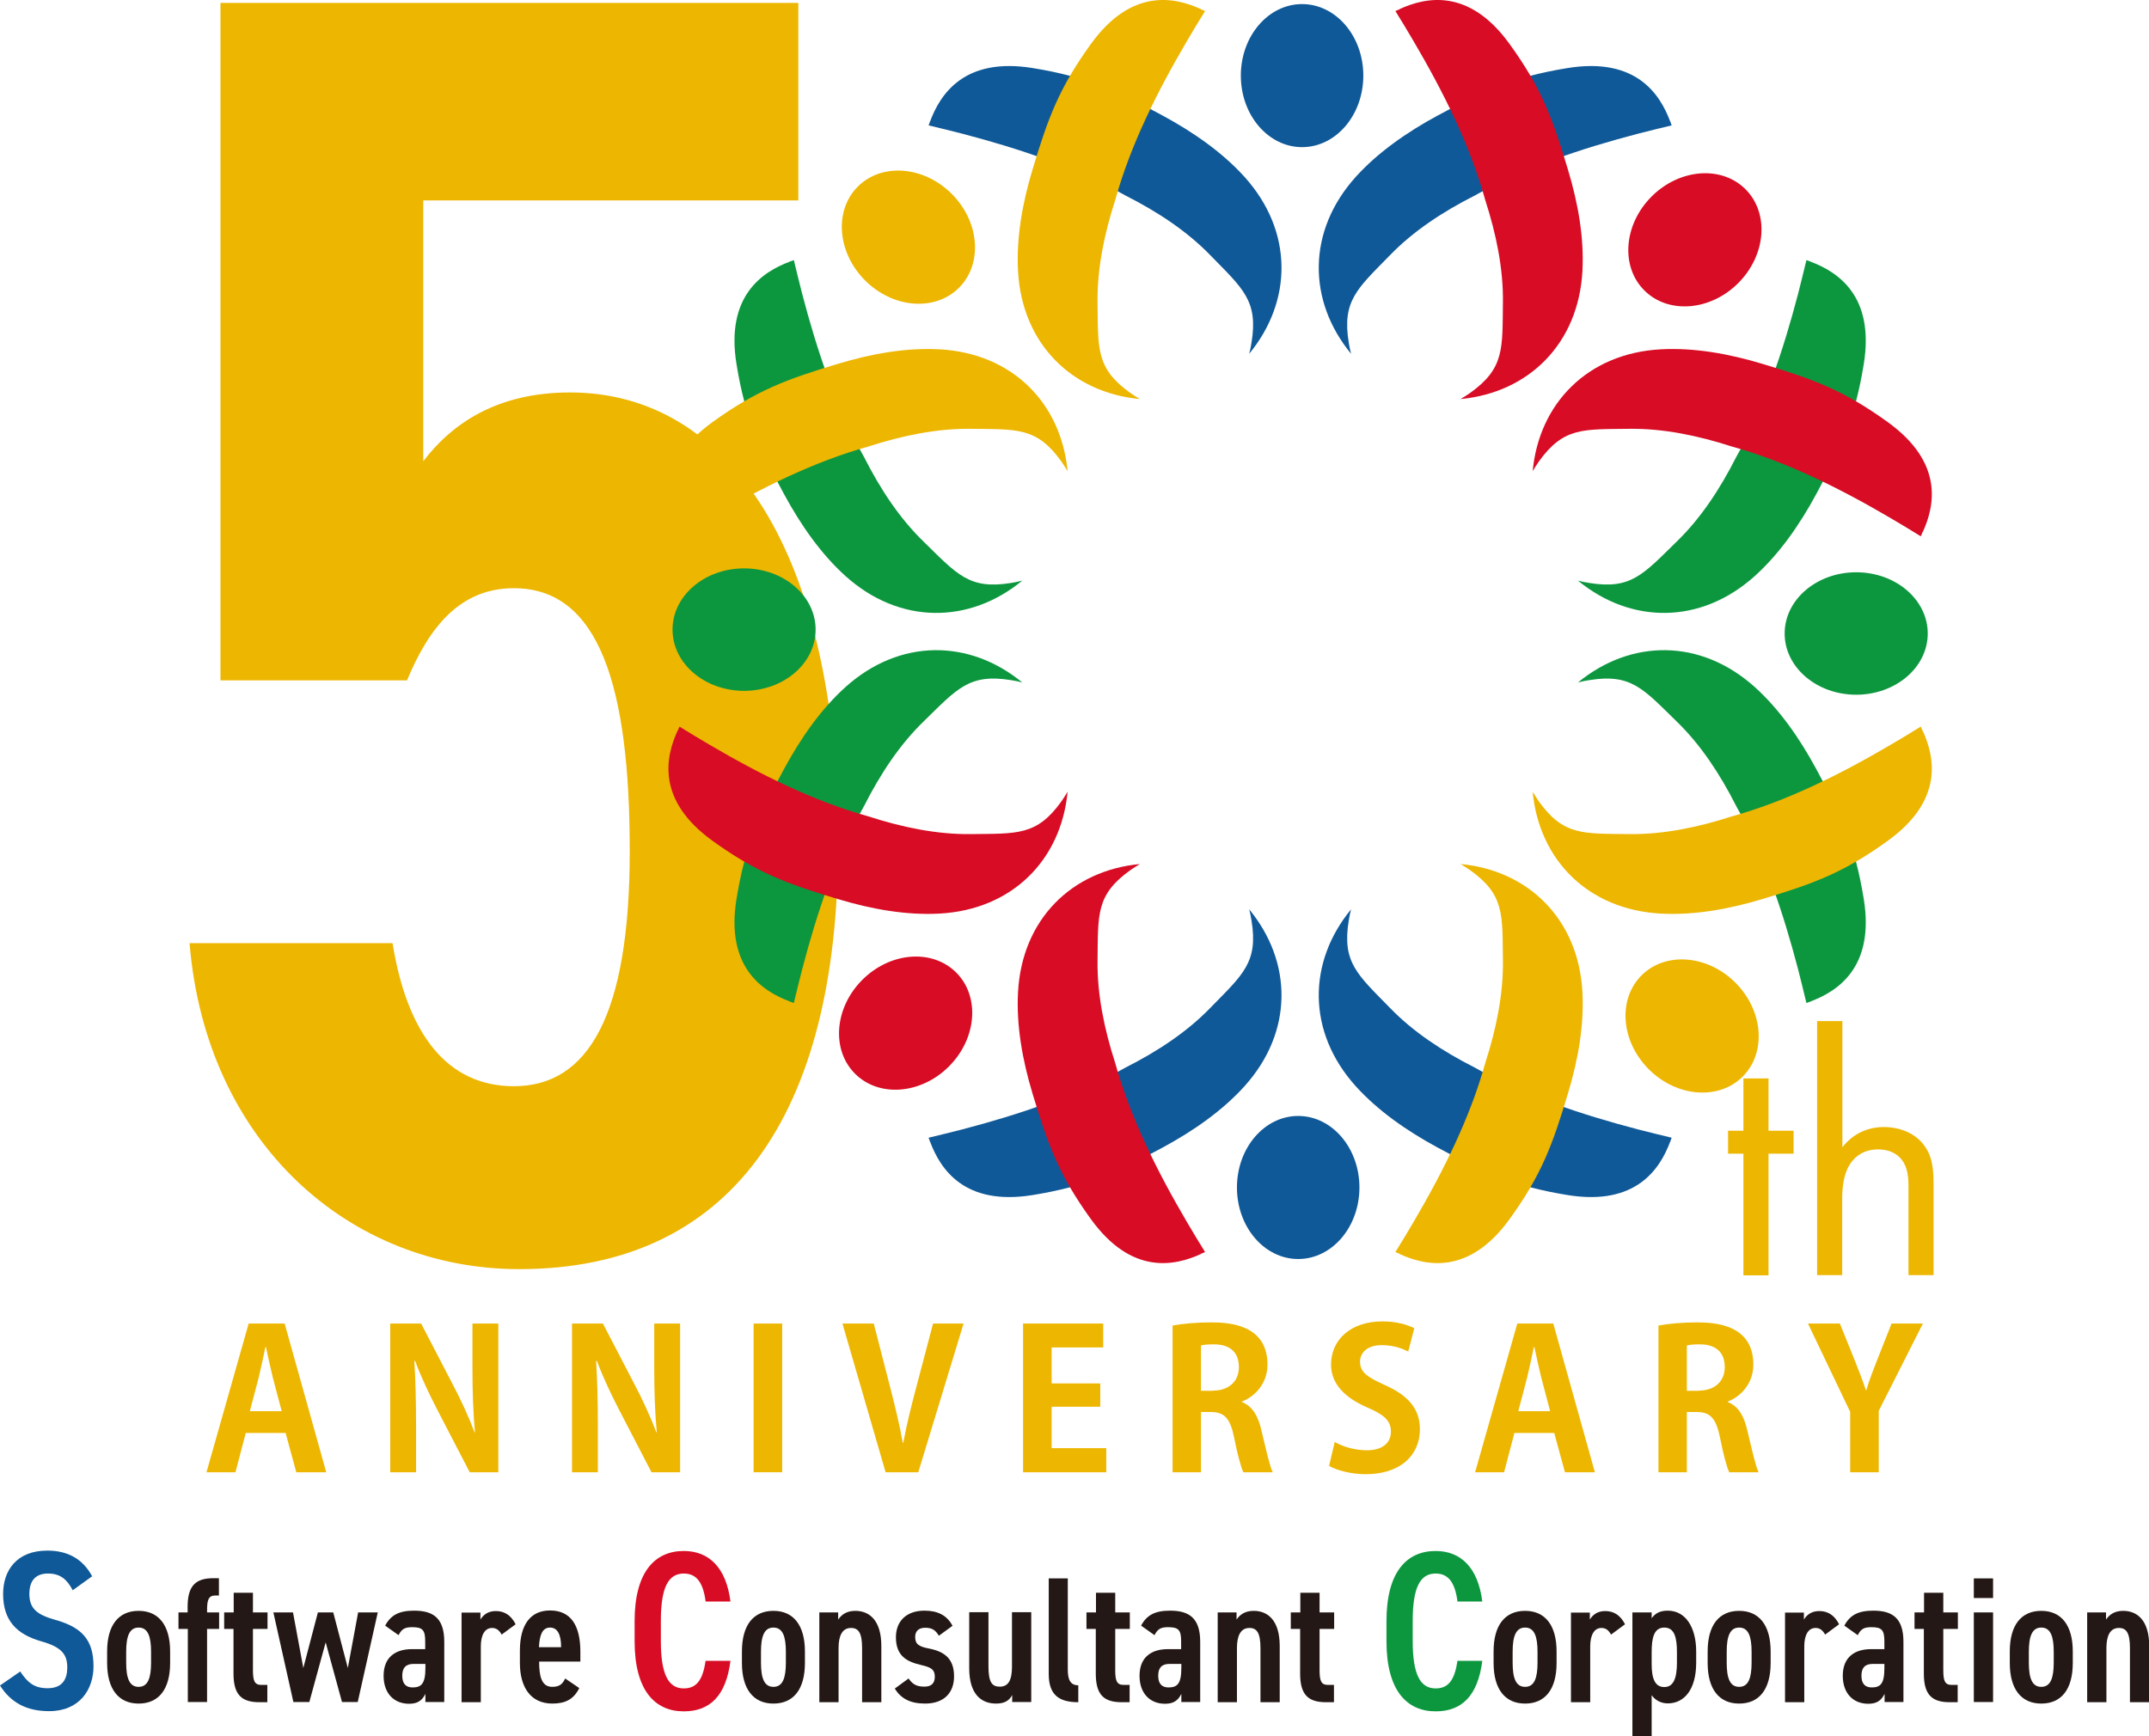
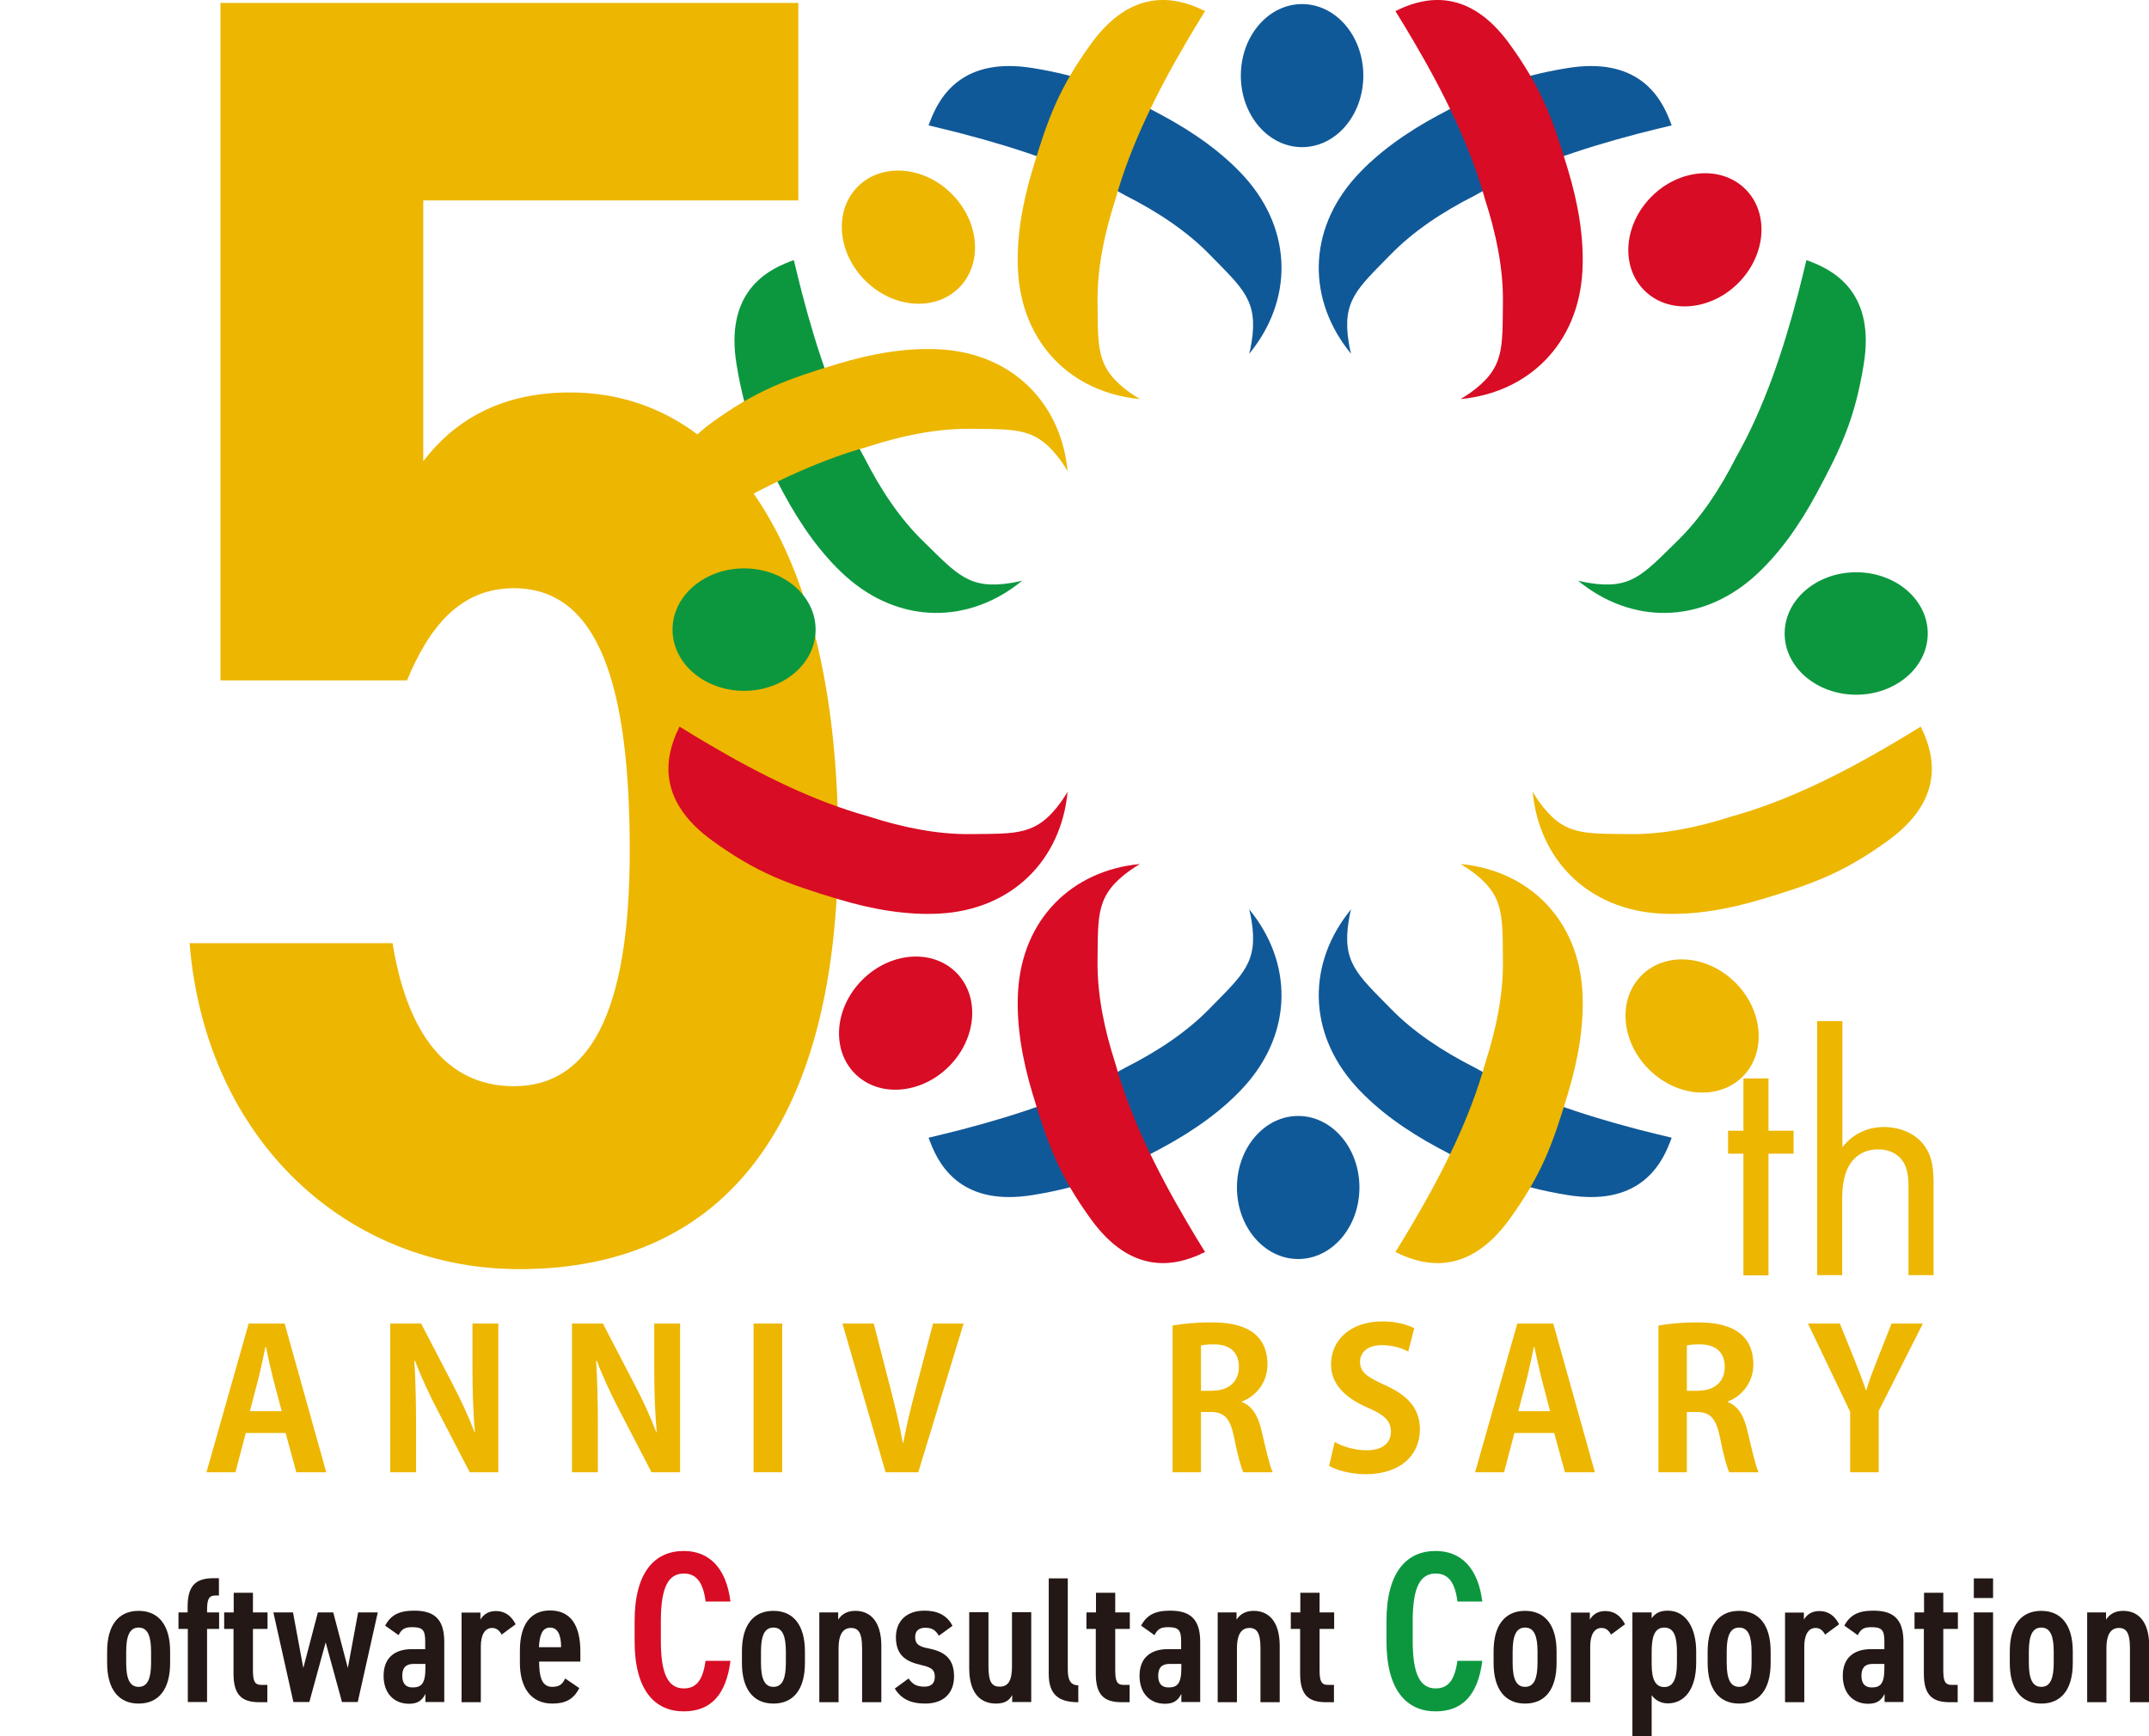
<svg xmlns="http://www.w3.org/2000/svg" id="_レイヤー_2" data-name="レイヤー 2" viewBox="0 0 110.53 89.32">
  <defs>
    <style>
      .cls-1 {
        fill: #0c973f;
      }

      .cls-1, .cls-2, .cls-3, .cls-4, .cls-5 {
        stroke-width: 0px;
      }

      .cls-2 {
        fill: #d80c24;
      }

      .cls-3 {
        fill: #edb600;
      }

      .cls-4 {
        fill: #105998;
      }

      .cls-5 {
        fill: #231815;
      }
    </style>
  </defs>
  <g id="_レイヤー_1-2" data-name="レイヤー 1">
    <g>
-       <path class="cls-4" d="M3.74,81.81c-.29-.55-.63-.86-1.27-.86s-.96.37-.96,1.05c0,.77.42,1.07,1.29,1.32,1.38.38,2.01,1.01,2.01,2.4,0,1.2-.72,2.31-2.28,2.31-1.14,0-1.96-.42-2.53-1.32l1.04-.72c.38.57.72.86,1.41.86.78,0,1.01-.49,1.01-1.07,0-.64-.26-1.04-1.33-1.34-1.27-.36-1.97-1.07-1.97-2.44,0-1.21.7-2.23,2.27-2.23,1.05,0,1.82.42,2.31,1.32l-1,.72Z" />
      <path class="cls-5" d="M7.13,82.87c1.03,0,1.62.74,1.62,2.09v.59c0,1.36-.59,2.09-1.62,2.09s-1.62-.74-1.62-2.09v-.59c0-1.36.59-2.09,1.62-2.09ZM7.13,83.73c-.48,0-.64.46-.64,1.25v.55c0,.79.16,1.25.64,1.25s.64-.46.64-1.25v-.55c0-.79-.16-1.25-.64-1.25Z" />
      <path class="cls-5" d="M9.65,82.95v-.29c0-1.09.42-1.47,1.33-1.47h.28v.89h-.18c-.36,0-.43.23-.43.77v.1h.62v.85h-.62v3.76h-.99v-3.76h-.48v-.85h.48Z" />
      <path class="cls-5" d="M11.54,82.95h.48v-1.01h.99v1.01h.75v.85h-.75v2.11c0,.54.07.77.43.77h.31v.89h-.41c-.91,0-1.33-.38-1.33-1.47v-2.3h-.48v-.85Z" />
      <path class="cls-5" d="M15.9,87.56h-.81l-1.03-4.61h1.01l.53,2.86.75-2.86h.79l.75,2.86.53-2.86h1.01l-1.03,4.61h-.81l-.84-3.07-.84,3.07Z" />
      <path class="cls-5" d="M21.17,84.84h.7v-.39c0-.58-.12-.74-.66-.74-.36,0-.54.07-.71.41l-.69-.49c.29-.54.71-.77,1.49-.77.97,0,1.55.37,1.55,1.6v3.1h-.97v-.42c-.17.35-.41.51-.84.51-.76,0-1.31-.52-1.31-1.44,0-.99.65-1.37,1.45-1.37ZM21.87,85.6h-.6c-.4,0-.58.2-.58.61s.19.6.53.6c.44,0,.66-.18.66-.99v-.22Z" />
      <path class="cls-5" d="M25.8,84.09c-.11-.2-.25-.34-.49-.34-.38,0-.58.37-.58.95v2.87h-.99v-4.61h.97v.36c.14-.24.39-.44.79-.44.46,0,.79.23,1.02.68l-.73.54Z" />
      <path class="cls-5" d="M29.79,86.85c-.28.56-.7.79-1.38.79-1.13,0-1.67-.86-1.67-2.09v-.63c0-1.36.56-2.07,1.55-2.07,1.06,0,1.56.76,1.56,2.12v.51h-2.12c0,.72.11,1.3.67,1.3.41,0,.54-.17.67-.43l.72.49ZM27.72,84.74h1.14c0-.68-.2-1.01-.57-1.01-.4,0-.54.39-.57,1.01Z" />
      <path class="cls-2" d="M36.29,82.37c-.13-.98-.48-1.42-1.12-1.42-.79,0-1.18.7-1.18,2.44v1.03c0,1.71.38,2.44,1.18,2.44.66,0,.98-.44,1.12-1.42h1.28c-.23,1.81-1.06,2.6-2.4,2.6-1.49,0-2.53-1.08-2.53-3.61v-1.03c0-2.53,1.04-3.61,2.53-3.61,1.29,0,2.18.85,2.4,2.6h-1.28Z" />
      <path class="cls-5" d="M39.78,82.87c1.03,0,1.62.74,1.62,2.09v.59c0,1.36-.59,2.09-1.62,2.09s-1.62-.74-1.62-2.09v-.59c0-1.36.59-2.09,1.62-2.09ZM39.78,83.73c-.48,0-.64.46-.64,1.25v.55c0,.79.16,1.25.64,1.25s.64-.46.64-1.25v-.55c0-.79-.16-1.25-.64-1.25Z" />
      <path class="cls-5" d="M42.14,82.95h.97v.37c.16-.24.42-.45.88-.45.72,0,1.34.48,1.34,1.81v2.89h-.99v-2.78c0-.78-.18-1.04-.57-1.04-.46,0-.64.42-.64,1.03v2.79h-.99v-4.61Z" />
      <path class="cls-5" d="M48.29,84.15c-.18-.29-.34-.41-.71-.41-.3,0-.51.15-.51.47,0,.37.18.5.72.6.8.16,1.28.53,1.28,1.43,0,.85-.52,1.4-1.49,1.4-.77,0-1.24-.26-1.56-.77l.71-.52c.18.25.36.42.81.42.37,0,.54-.18.54-.51,0-.35-.16-.48-.69-.6-.74-.17-1.31-.46-1.31-1.43,0-.82.53-1.37,1.47-1.37.62,0,1.14.2,1.44.78l-.7.51Z" />
      <path class="cls-5" d="M53.03,87.56h-.97v-.36c-.14.27-.37.44-.83.44-.77,0-1.38-.49-1.38-1.82v-2.88h.99v2.78c0,.82.18,1.05.58,1.05.45,0,.63-.34.63-1.04v-2.79h.99v4.61Z" />
      <path class="cls-5" d="M53.93,81.2h.99v4.69c0,.5.12.81.54.81v.87c-1.01,0-1.52-.39-1.52-1.45v-4.92Z" />
      <path class="cls-5" d="M55.89,82.95h.48v-1.01h.99v1.01h.75v.85h-.75v2.11c0,.54.07.77.43.77h.31v.89h-.41c-.91,0-1.33-.38-1.33-1.47v-2.3h-.48v-.85Z" />
      <path class="cls-5" d="M60.05,84.84h.7v-.39c0-.58-.12-.74-.66-.74-.36,0-.54.07-.71.41l-.69-.49c.29-.54.71-.77,1.49-.77.97,0,1.55.37,1.55,1.6v3.1h-.97v-.42c-.17.35-.41.51-.84.51-.76,0-1.31-.52-1.31-1.44,0-.99.65-1.37,1.45-1.37ZM60.75,85.6h-.6c-.4,0-.58.2-.58.61s.19.6.53.6c.44,0,.66-.18.66-.99v-.22Z" />
      <path class="cls-5" d="M62.63,82.95h.97v.37c.16-.24.42-.45.88-.45.72,0,1.34.48,1.34,1.81v2.89h-.99v-2.78c0-.78-.18-1.04-.57-1.04-.46,0-.64.42-.64,1.03v2.79h-.99v-4.61Z" />
      <path class="cls-5" d="M66.4,82.95h.48v-1.01h.99v1.01h.75v.85h-.75v2.11c0,.54.07.77.43.77h.31v.89h-.41c-.91,0-1.33-.38-1.33-1.47v-2.3h-.48v-.85Z" />
      <path class="cls-1" d="M74.96,82.37c-.13-.98-.48-1.42-1.12-1.42-.79,0-1.18.7-1.18,2.44v1.03c0,1.71.38,2.44,1.18,2.44.66,0,.98-.44,1.12-1.42h1.28c-.23,1.81-1.06,2.6-2.4,2.6-1.49,0-2.53-1.08-2.53-3.61v-1.03c0-2.53,1.04-3.61,2.53-3.61,1.29,0,2.18.85,2.4,2.6h-1.28Z" />
      <path class="cls-5" d="M78.44,82.87c1.03,0,1.62.74,1.62,2.09v.59c0,1.36-.59,2.09-1.62,2.09s-1.62-.74-1.62-2.09v-.59c0-1.36.59-2.09,1.62-2.09ZM78.44,83.73c-.48,0-.64.46-.64,1.25v.55c0,.79.16,1.25.64,1.25s.64-.46.64-1.25v-.55c0-.79-.16-1.25-.64-1.25Z" />
      <path class="cls-5" d="M82.86,84.09c-.11-.2-.25-.34-.49-.34-.38,0-.58.37-.58.95v2.87h-.99v-4.61h.97v.36c.14-.24.39-.44.79-.44.46,0,.79.23,1.02.68l-.73.54Z" />
      <path class="cls-5" d="M84.95,89.32h-.99v-6.37h.99v.3c.18-.25.42-.39.83-.39.93,0,1.46.88,1.46,2.1v.58c0,1.36-.6,2.09-1.46,2.09-.35,0-.64-.16-.83-.42v2.09ZM84.95,85v.61c0,.76.18,1.18.65,1.18s.65-.45.65-1.25v-.54c0-.72-.11-1.27-.65-1.27s-.65.55-.65,1.27Z" />
      <path class="cls-5" d="M89.45,82.87c1.03,0,1.62.74,1.62,2.09v.59c0,1.36-.59,2.09-1.62,2.09s-1.62-.74-1.62-2.09v-.59c0-1.36.59-2.09,1.62-2.09ZM89.45,83.73c-.48,0-.64.46-.64,1.25v.55c0,.79.16,1.25.64,1.25s.64-.46.64-1.25v-.55c0-.79-.16-1.25-.64-1.25Z" />
      <path class="cls-5" d="M93.87,84.09c-.11-.2-.25-.34-.49-.34-.38,0-.58.37-.58.95v2.87h-.99v-4.61h.97v.36c.14-.24.39-.44.79-.44.46,0,.79.23,1.02.68l-.73.54Z" />
      <path class="cls-5" d="M96.22,84.84h.7v-.39c0-.58-.12-.74-.66-.74-.36,0-.54.07-.71.41l-.69-.49c.29-.54.71-.77,1.49-.77.97,0,1.55.37,1.55,1.6v3.1h-.97v-.42c-.17.35-.41.51-.84.51-.76,0-1.31-.52-1.31-1.44,0-.99.65-1.37,1.45-1.37ZM96.92,85.6h-.6c-.4,0-.58.2-.58.61s.19.6.53.6c.44,0,.65-.18.65-.99v-.22Z" />
      <path class="cls-5" d="M98.48,82.95h.48v-1.01h.99v1.01h.75v.85h-.75v2.11c0,.54.07.77.43.77h.31v.89h-.41c-.91,0-1.33-.38-1.33-1.47v-2.3h-.48v-.85Z" />
      <path class="cls-5" d="M101.52,81.2h.99v1.01h-.99v-1.01ZM101.52,82.95h.99v4.61h-.99v-4.61Z" />
      <path class="cls-5" d="M104.99,82.87c1.03,0,1.62.74,1.62,2.09v.59c0,1.36-.59,2.09-1.62,2.09s-1.62-.74-1.62-2.09v-.59c0-1.36.59-2.09,1.62-2.09ZM104.99,83.73c-.48,0-.64.46-.64,1.25v.55c0,.79.16,1.25.64,1.25s.64-.46.64-1.25v-.55c0-.79-.16-1.25-.64-1.25Z" />
      <path class="cls-5" d="M107.35,82.95h.97v.37c.16-.24.42-.45.88-.45.72,0,1.34.48,1.34,1.81v2.89h-.99v-2.78c0-.78-.18-1.04-.57-1.04-.46,0-.64.42-.64,1.03v2.79h-.99v-4.61Z" />
      <path class="cls-3" d="M20.94,35h-9.6V.15h29.72v10.16h-19.29v13.42c1.49-1.96,3.82-3.54,7.55-3.54,8.2,0,13.79,8.29,13.79,23.2,0,14.07-5.59,21.9-16.4,21.9-8.76,0-16.12-6.52-16.96-16.77h10.44c.75,4.66,2.8,7.36,6.24,7.36,3.82,0,5.96-3.63,5.96-12.11s-1.58-13.51-5.96-13.51c-2.8,0-4.38,2.05-5.5,4.75Z" />
      <path class="cls-3" d="M16.78,75.74h-1.54l-.55-2.02h-2.05l-.53,2.02h-1.49l2.17-7.65h1.85l2.14,7.65ZM14.49,72.6l-.46-1.74c-.12-.48-.25-1.09-.35-1.56h-.03c-.1.48-.23,1.1-.34,1.55l-.46,1.75h1.63Z" />
      <path class="cls-3" d="M25.63,75.74h-1.47l-1.64-3.16c-.41-.79-.86-1.73-1.17-2.57h-.04c.06.94.09,2.02.09,3.38v2.35h-1.33v-7.65h1.59l1.61,3.1c.41.77.84,1.7,1.14,2.5h.02c-.09-.97-.13-2.06-.13-3.3v-2.3h1.33v7.65Z" />
      <path class="cls-3" d="M34.98,75.74h-1.47l-1.64-3.16c-.41-.79-.86-1.73-1.17-2.57h-.04c.06.94.09,2.02.09,3.38v2.35h-1.33v-7.65h1.59l1.61,3.1c.41.77.84,1.7,1.14,2.5h.02c-.09-.97-.13-2.06-.13-3.3v-2.3h1.33v7.65Z" />
      <path class="cls-3" d="M38.76,68.09h1.47v7.65h-1.47v-7.65Z" />
      <path class="cls-3" d="M49.56,68.09l-2.33,7.65h-1.68l-2.22-7.65h1.61l.87,3.38c.23.91.46,1.82.62,2.75h.03c.17-.92.4-1.85.64-2.75l.89-3.38h1.58Z" />
-       <path class="cls-3" d="M56.9,75.74h-4.28v-7.65h4.12v1.23h-2.65v1.85h2.5v1.2h-2.5v2.13h2.81v1.23Z" />
      <path class="cls-3" d="M63.88,72.13c.54.21.84.73,1.01,1.5.22.91.42,1.82.57,2.11h-1.51c-.11-.22-.3-.89-.48-1.81-.2-.98-.51-1.29-1.2-1.29h-.5v3.1h-1.46v-7.55c.51-.09,1.22-.16,1.97-.16.96,0,2.91.12,2.91,2.17,0,.94-.6,1.62-1.31,1.9v.03ZM62.38,71.54c.84,0,1.34-.49,1.34-1.21,0-.98-.74-1.17-1.27-1.17-.33,0-.56.02-.68.06v2.33h.61Z" />
      <path class="cls-3" d="M72.43,69.53c-.27-.14-.74-.33-1.36-.33-.78,0-1.12.42-1.12.85,0,.55.38.8,1.31,1.22,1.22.55,1.77,1.25,1.77,2.26,0,1.33-1,2.31-2.79,2.31-.76,0-1.52-.21-1.88-.43l.29-1.23c.4.24,1.03.43,1.65.43.82,0,1.24-.39,1.24-.96s-.37-.88-1.21-1.24c-1.15-.5-1.87-1.21-1.87-2.21,0-1.25.98-2.22,2.64-2.22.73,0,1.28.17,1.64.35l-.31,1.2Z" />
      <path class="cls-3" d="M82.03,75.74h-1.54l-.55-2.02h-2.05l-.53,2.02h-1.49l2.17-7.65h1.85l2.14,7.65ZM79.73,72.6l-.46-1.74c-.12-.48-.25-1.09-.35-1.56h-.03c-.1.48-.23,1.1-.34,1.55l-.46,1.75h1.63Z" />
      <path class="cls-3" d="M88.87,72.13c.54.21.84.73,1.01,1.5.22.91.42,1.82.57,2.11h-1.51c-.11-.22-.3-.89-.48-1.81-.2-.98-.51-1.29-1.2-1.29h-.5v3.1h-1.46v-7.55c.51-.09,1.22-.16,1.97-.16.96,0,2.91.12,2.91,2.17,0,.94-.6,1.62-1.31,1.9v.03ZM87.37,71.54c.84,0,1.34-.49,1.34-1.21,0-.98-.74-1.17-1.27-1.17-.33,0-.56.02-.68.06v2.33h.61Z" />
      <path class="cls-3" d="M98.9,68.09l-2.27,4.49v3.16h-1.47v-3.11l-2.17-4.54h1.64l.76,1.88c.22.55.4,1.02.58,1.55h.02c.15-.51.34-1,.56-1.56l.74-1.87h1.62Z" />
      <path class="cls-3" d="M90.96,59.35v6.26h-1.29v-6.26h-.79v-1.18h.79v-2.69h1.29v2.69h1.29v1.18h-1.29Z" />
      <path class="cls-3" d="M93.47,52.53h1.29v6.49c.23-.3.9-1.04,2.13-1.04.88,0,1.69.36,2.13,1.02.38.56.43,1.17.43,1.99v4.61h-1.29v-4.57c0-.45-.04-.97-.34-1.36-.25-.32-.65-.54-1.22-.54-.45,0-.93.13-1.31.57-.5.59-.54,1.47-.54,2.01v3.89h-1.29v-13.07Z" />
      <path class="cls-4" d="M47.84,6.24c.52-1.39,1.75-3.31,5.27-2.74,2.77.45,4.27,1.14,6.68,2.44,1.61.87,3.09,1.91,4.22,3.16,2.52,2.8,2.47,6.39.24,9.1.05-.19.09-.38.12-.58.35-2.15-.44-2.77-2.12-4.49-1.19-1.23-2.7-2.23-4.36-3.07-2.52-1.43-5.45-2.41-8.39-3.18-.58-.15-1.16-.29-1.74-.43.02-.06.05-.13.07-.19,0,0,0-.02,0-.03Z" />
      <ellipse class="cls-4" cx="66.97" cy="3.89" rx="3.15" ry="3.68" />
      <path class="cls-4" d="M85.9,6.24c-.52-1.39-1.75-3.31-5.27-2.74-2.77.45-4.27,1.14-6.68,2.44-1.61.87-3.09,1.91-4.22,3.16-2.52,2.8-2.47,6.39-.24,9.1-.05-.19-.09-.38-.12-.58-.35-2.15.44-2.77,2.12-4.49,1.19-1.23,2.7-2.23,4.36-3.07,2.52-1.43,5.45-2.41,8.39-3.18.58-.15,1.16-.29,1.74-.43-.02-.06-.05-.13-.07-.19,0,0,0-.02,0-.03Z" />
      <path class="cls-4" d="M85.9,58.74c-.52,1.39-1.75,3.31-5.27,2.74-2.77-.45-4.27-1.14-6.68-2.44-1.61-.87-3.09-1.91-4.22-3.16-2.52-2.8-2.47-6.39-.24-9.1-.05.19-.09.38-.12.58-.35,2.15.44,2.77,2.12,4.49,1.19,1.23,2.7,2.23,4.36,3.07,2.52,1.43,5.45,2.41,8.39,3.18.58.15,1.16.29,1.74.43-.02.06-.05.13-.07.19,0,0,0,.02,0,.03Z" />
      <ellipse class="cls-4" cx="66.77" cy="61.09" rx="3.15" ry="3.68" />
      <path class="cls-4" d="M47.84,58.74c.52,1.39,1.75,3.31,5.27,2.74,2.77-.45,4.27-1.14,6.68-2.44,1.61-.87,3.09-1.91,4.22-3.16,2.52-2.8,2.47-6.39.24-9.1.05.19.09.38.12.58.35,2.15-.44,2.77-2.12,4.49-1.19,1.23-2.7,2.23-4.36,3.07-2.52,1.43-5.45,2.41-8.39,3.18-.58.15-1.16.29-1.74.43.02.06.05.13.07.19,0,0,0,.02,0,.03Z" />
-       <path class="cls-1" d="M40.62,51.52c-1.39-.52-3.31-1.75-2.74-5.27.45-2.77,1.14-4.27,2.44-6.68.87-1.61,1.91-3.09,3.16-4.22,2.8-2.52,6.39-2.47,9.1-.24-.19-.05-.38-.09-.58-.12-2.15-.35-2.77.44-4.49,2.12-1.23,1.19-2.23,2.7-3.07,4.36-1.43,2.52-2.41,5.45-3.18,8.39-.15.58-.29,1.16-.43,1.74-.06-.02-.13-.05-.19-.07,0,0-.02,0-.03,0Z" />
      <ellipse class="cls-1" cx="38.27" cy="32.39" rx="3.68" ry="3.15" />
      <path class="cls-1" d="M40.62,13.46c-1.39.52-3.31,1.75-2.74,5.27.45,2.77,1.14,4.27,2.44,6.68.87,1.61,1.91,3.09,3.16,4.22,2.8,2.52,6.39,2.47,9.1.24-.19.05-.38.09-.58.12-2.15.35-2.77-.44-4.49-2.12-1.23-1.19-2.23-2.7-3.07-4.36-1.43-2.52-2.41-5.45-3.18-8.39-.15-.58-.29-1.16-.43-1.74-.06.02-.13.05-.19.07,0,0-.02,0-.03,0Z" />
      <path class="cls-1" d="M93.12,13.46c1.39.52,3.31,1.75,2.74,5.27-.45,2.77-1.14,4.27-2.44,6.68-.87,1.61-1.91,3.09-3.16,4.22-2.8,2.52-6.39,2.47-9.1.24.19.05.38.09.58.12,2.15.35,2.77-.44,4.49-2.12,1.23-1.19,2.23-2.7,3.07-4.36,1.43-2.52,2.41-5.45,3.18-8.39.15-.58.29-1.16.43-1.74.06.02.13.05.19.07,0,0,.02,0,.03,0Z" />
      <ellipse class="cls-1" cx="95.47" cy="32.59" rx="3.68" ry="3.15" />
-       <path class="cls-1" d="M93.12,51.52c1.39-.52,3.31-1.75,2.74-5.27-.45-2.77-1.14-4.27-2.44-6.68-.87-1.61-1.91-3.09-3.16-4.22-2.8-2.52-6.39-2.47-9.1-.24.19-.05.38-.09.58-.12,2.15-.35,2.77.44,4.49,2.12,1.23,1.19,2.23,2.7,3.07,4.36,1.43,2.52,2.41,5.45,3.18,8.39.15.58.29,1.16.43,1.74.06-.02.13-.05.19-.07,0,0,.02,0,.03,0Z" />
      <path class="cls-2" d="M61.77,64.51c-1.35.62-3.57,1.1-5.66-1.79-1.64-2.27-2.21-3.82-3-6.45-.53-1.75-.84-3.53-.75-5.22.2-3.76,2.77-6.27,6.27-6.6-.17.1-.34.21-.5.32-1.77,1.27-1.65,2.27-1.68,4.67-.02,1.71.34,3.49.91,5.25.77,2.79,2.15,5.56,3.69,8.18.3.51.61,1.03.93,1.54-.06.03-.12.06-.19.08,0,0-.02,0-.02.01Z" />
      <ellipse class="cls-2" cx="46.58" cy="52.64" rx="3.68" ry="3.15" transform="translate(-23.58 48.35) rotate(-45)" />
      <path class="cls-2" d="M34.85,37.59c-.62,1.35-1.1,3.57,1.79,5.66,2.27,1.64,3.82,2.21,6.45,3,1.75.53,3.53.84,5.22.75,3.76-.2,6.27-2.77,6.6-6.27-.1.17-.21.34-.32.5-1.27,1.77-2.27,1.65-4.67,1.68-1.71.02-3.49-.34-5.25-.91-2.79-.77-5.56-2.15-8.18-3.69-.51-.3-1.03-.61-1.54-.93-.03.06-.06.12-.08.19,0,0,0,.02-.01.02Z" />
      <path class="cls-2" d="M71.98.47c1.35-.62,3.57-1.1,5.66,1.79,1.64,2.27,2.21,3.82,3,6.45.53,1.75.84,3.53.75,5.22-.2,3.76-2.77,6.27-6.27,6.6.17-.1.34-.21.5-.32,1.77-1.27,1.65-2.27,1.68-4.67.02-1.71-.34-3.49-.91-5.25-.77-2.79-2.15-5.56-3.69-8.18-.3-.51-.61-1.03-.93-1.54.06-.03.12-.06.19-.08,0,0,.02,0,.02-.01Z" />
      <ellipse class="cls-2" cx="87.17" cy="12.34" rx="3.68" ry="3.15" transform="translate(16.81 65.25) rotate(-45)" />
-       <path class="cls-2" d="M98.89,27.38c.62-1.35,1.1-3.57-1.79-5.66-2.27-1.64-3.82-2.21-6.45-3-1.75-.53-3.53-.84-5.22-.75-3.76.2-6.27,2.77-6.6,6.27.1-.17.21-.34.32-.5,1.27-1.77,2.27-1.65,4.67-1.68,1.71-.02,3.49.34,5.25.91,2.79.77,5.56,2.15,8.18,3.69.51.3,1.03.61,1.54.93.03-.06.06-.12.08-.19,0,0,0-.02.01-.02Z" />
      <path class="cls-3" d="M98.89,37.59c.62,1.35,1.1,3.57-1.79,5.66-2.27,1.64-3.82,2.21-6.45,3-1.75.53-3.53.84-5.22.75-3.76-.2-6.27-2.77-6.6-6.27.1.17.21.34.32.5,1.27,1.77,2.27,1.65,4.67,1.68,1.71.02,3.49-.34,5.25-.91,2.79-.77,5.56-2.15,8.18-3.69.51-.3,1.03-.61,1.54-.93.03.06.06.12.08.19,0,0,0,.02.01.02Z" />
      <ellipse class="cls-3" cx="87.03" cy="52.78" rx="3.15" ry="3.68" transform="translate(-11.83 77) rotate(-45)" />
      <path class="cls-3" d="M71.98,64.51c1.35.62,3.57,1.1,5.66-1.79,1.64-2.27,2.21-3.82,3-6.45.53-1.75.84-3.53.75-5.22-.2-3.76-2.77-6.27-6.27-6.6.17.1.34.21.5.32,1.77,1.27,1.65,2.27,1.68,4.67.02,1.71-.34,3.49-.91,5.25-.77,2.79-2.15,5.56-3.69,8.18-.3.51-.61,1.03-.93,1.54.06.03.12.06.19.08,0,0,.02,0,.02.01Z" />
      <path class="cls-3" d="M34.85,27.38c-.62-1.35-1.1-3.57,1.79-5.66,2.27-1.64,3.82-2.21,6.45-3,1.75-.53,3.53-.84,5.22-.75,3.76.2,6.27,2.77,6.6,6.27-.1-.17-.21-.34-.32-.5-1.27-1.77-2.27-1.65-4.67-1.68-1.71-.02-3.49.34-5.25.91-2.79.77-5.56,2.15-8.18,3.69-.51.3-1.03.61-1.54.93-.03-.06-.06-.12-.08-.19,0,0,0-.02-.01-.02Z" />
      <ellipse class="cls-3" cx="46.72" cy="12.2" rx="3.15" ry="3.68" transform="translate(5.06 36.61) rotate(-45)" />
      <path class="cls-3" d="M61.77.47c-1.35-.62-3.57-1.1-5.66,1.79-1.64,2.27-2.21,3.82-3,6.45-.53,1.75-.84,3.53-.75,5.22.2,3.76,2.77,6.27,6.27,6.6-.17-.1-.34-.21-.5-.32-1.77-1.27-1.65-2.27-1.68-4.67-.02-1.71.34-3.49.91-5.25.77-2.79,2.15-5.56,3.69-8.18.3-.51.61-1.03.93-1.54-.06-.03-.12-.06-.19-.08,0,0-.02,0-.02-.01Z" />
    </g>
  </g>
</svg>